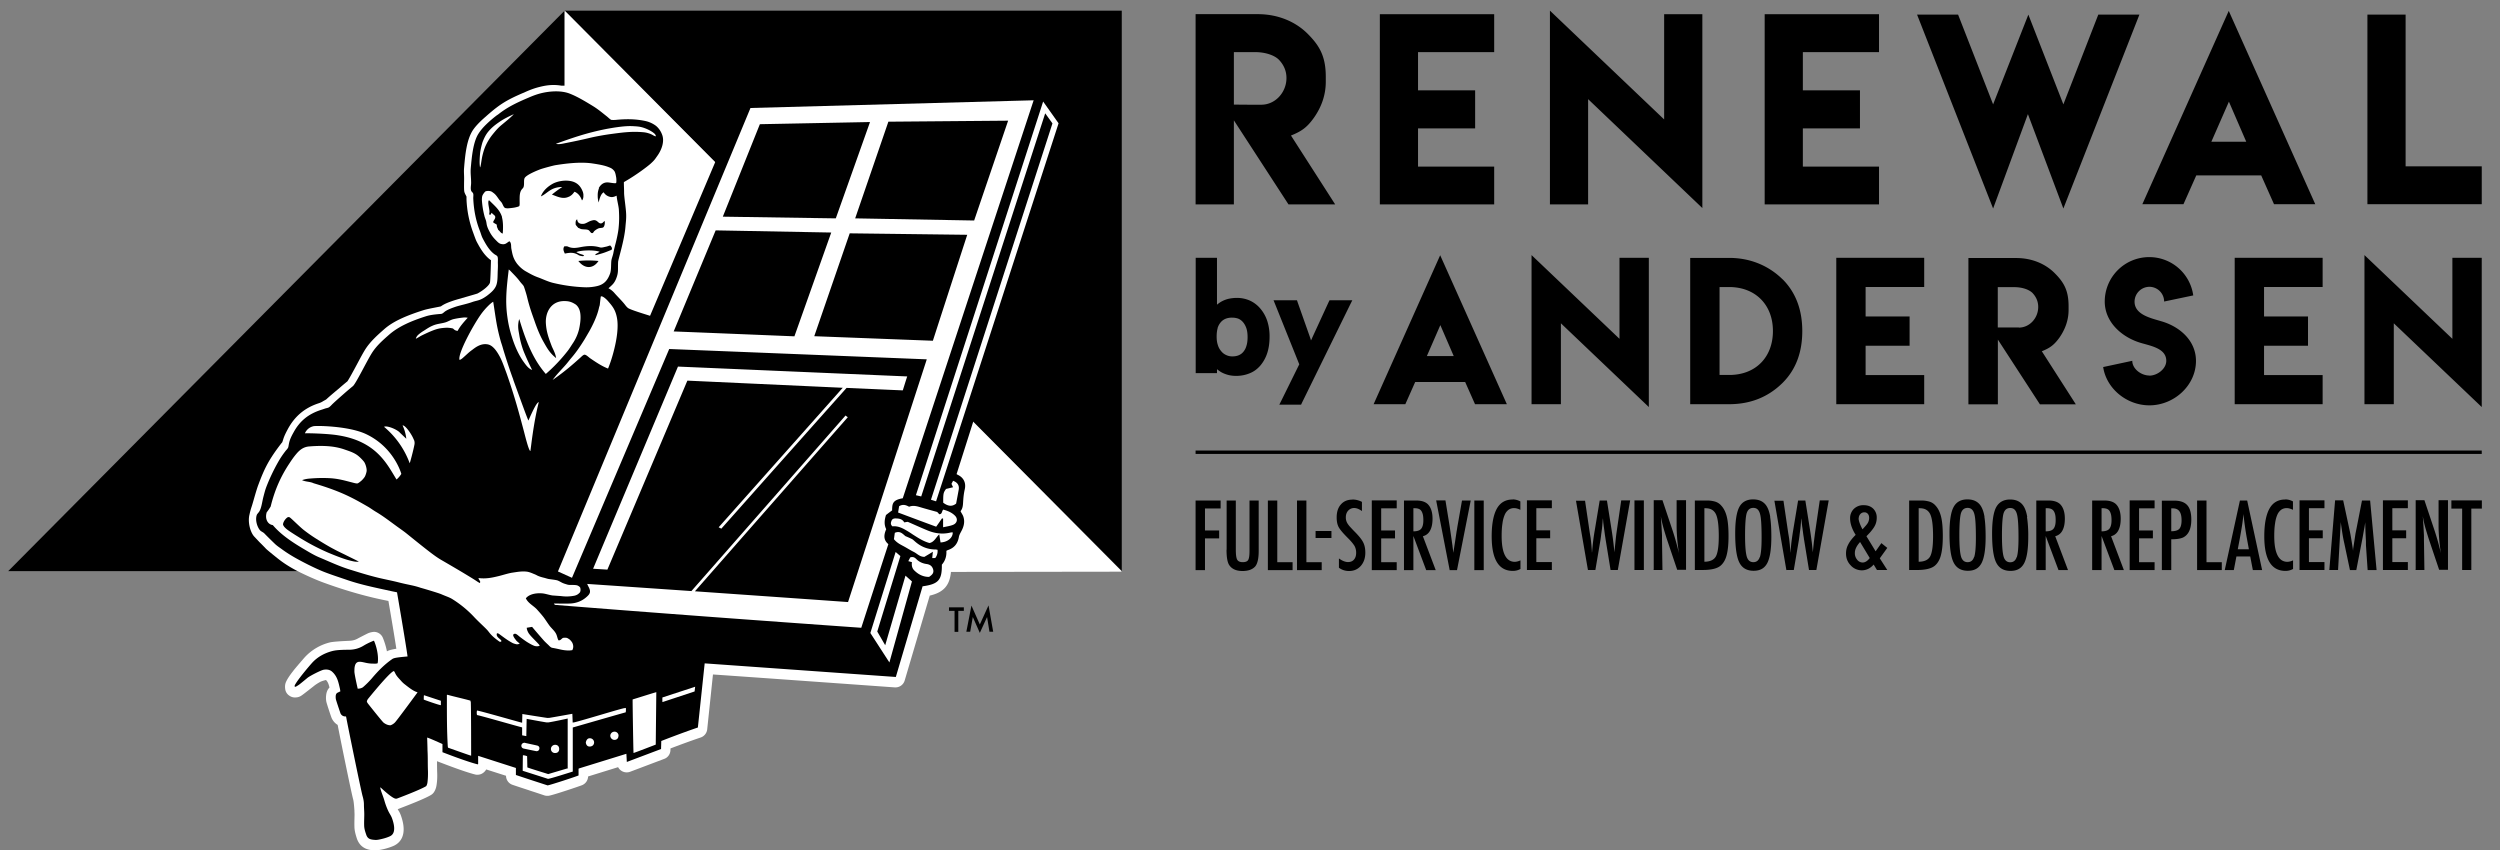
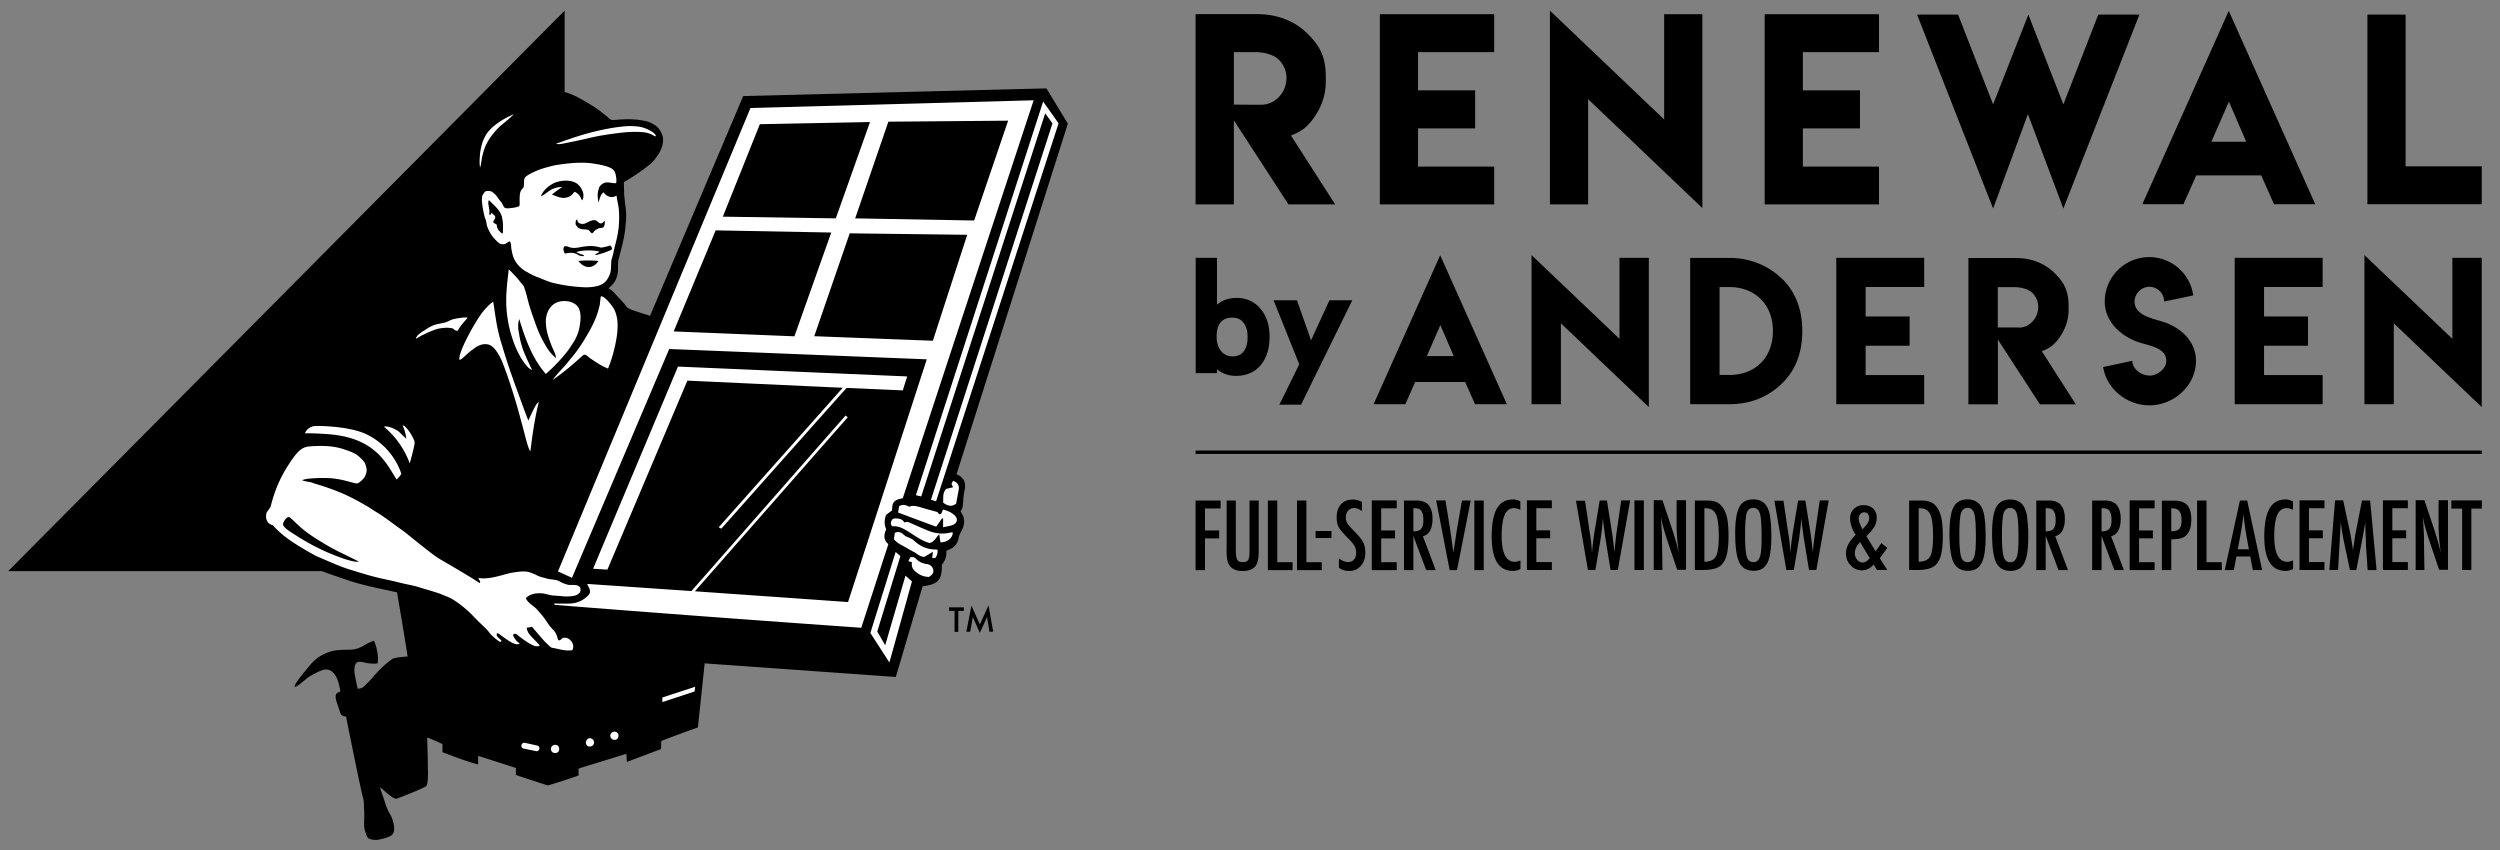
<svg xmlns="http://www.w3.org/2000/svg" fill="none" viewBox="0 0 147 50">
  <rect x="0" y="0" width="147" height="50" fill="#808080" stroke="none" />
  <path fill="#000" d="M33.2 33.582V.626L.483 33.582h32.715Z" />
-   <path fill="#000" d="M65.96 33.582V.626H33.199l32.763 32.956Z" />
-   <path fill="#fff" d="M65.948 33.582 33.2.626v4.411h-.193c-.553-.093-.98 0-1.3.08-.24.06-.493.147-.792.28-.613.267-1.14.486-1.733.94-.326.246-.853.726-.853.726-.18.173-.366.36-.52.586-.36.547-.453 1.393-.52 2.212-.02.213 0 .387 0 .56.008.113-.02.706.014.853.027.12.133.28.127.293v.147a6.34 6.34 0 0 0 .4 1.985c.02.054.133.38.193.5.206.393.44.793.786 1.06l.06.04c0 .026-.027 1.199-.06 1.319-.04.166-.393.46-.733.64-.053.026-1.246.36-1.4.413-.252.086-.539.186-.745.34-.027.02-.727.133-1.027.226-1.026.326-1.779.653-2.305 1.113-.393.346-.833.732-1.133 1.212-.113.18-.286.5-.466.84-.193.36-.48.893-.573 1.02-.18.146-.353.293-.487.412 0 0-.58.48-.753.647-.02.02-.18.1-.206.12-.08.053-.2.1-.227.106-.846.273-1.432.78-1.839 1.54-.08.153-.193.36-.26.58-.033.112-.06.179-.06.179l-.046.053c-.18.234-.433.567-.68.973-.326.54-.513 1.033-.693 1.513-.093.253-.246.8-.273.892-.06.207-.066.234-.133.434a4.23 4.23 0 0 0-.1.386c-.113.44.046 1.046.286 1.3.12.126.28.3.334.353.133.126.353.36.353.36.126.12.66.546.66.546.34.273.732.533 1.272.806 0 0 .786.393 1.446.633 1.38.506 2.692.866 3.818 1.08.113.66.333 1.938.466 2.811-.373.06-.486.114-.553.154a4.274 4.274 0 0 0-.233-.78.568.568 0 0 0-.533-.367c-.22.02-.353.087-.353.087-.087.04-.553.28-.587.3-.16.093-.326.133-.52.14 0 0-.879.033-1.125.093a2.992 2.992 0 0 0-1.48.873c-.066.073-.626.72-.686.813-.186.233-.4.54-.453.74-.04.153-.013.306-.013.306a.545.545 0 0 0 .253.406.55.55 0 0 0 .32.1c.14 0 .26-.026.386-.113.08-.047.72-.553.72-.553.113-.093.24-.173.386-.253.107-.053.32-.107.334-.107.106.107.153.227.206.44-.1.1-.18.253-.2.48-.013.126-.006.246.014.353.02.106.28.9.32.98.08.166.2.3.346.386.173.9.813 4.031.913 4.384.04.14.066.553.073.653 0 .087.007.173.007.253 0 .054-.014.493-.007.673 0 .26.073.493.133.687.213.666.766.713 1.04.726.153 0 .313-.013.606-.087.16-.04.393-.113.56-.193.326-.16.806-.6.4-1.752a1.34 1.34 0 0 0-.14-.294c-.014-.02-.027-.046-.054-.093.093-.033.133-.053.133-.053.547-.207 1.513-.586 1.84-.793a.536.536 0 0 0 .153-.147c.126-.186.153-.373.166-.48.034-.232.04-.48.027-.746-.007-.226-.007-.593-.007-.606.04.02.18.073.18.073.167.06 1.386.54 2.046.707.046.013.093.02.14.02a.639.639 0 0 0 .22-.04.624.624 0 0 0 .306-.273l1.166.373c0 .246.16.46.387.533.386.133.746.246 1.1.366.252.08.506.167.765.253.06.02.12.027.18.027.033 0 .067 0 .093-.007.28-.046 1.82-.566 1.96-.626a.572.572 0 0 0 .34-.506l1.765-.547a.57.57 0 0 0 .7.273l2.012-.76c.22-.08.36-.286.366-.519v-.093c.414-.16 1.133-.427 1.78-.646a.57.57 0 0 0 .38-.474l.339-3.231c1.852.126 8.09.573 10.694.76h.04a.564.564 0 0 0 .54-.407l1.473-4.99c.806-.187 1.172-.587 1.246-1.387v-.006l10.014-.014.02-.033Z" />
-   <path fill="#000" d="M16.788 26.52a5.16 5.16 0 0 0-.44.659c-.26.46-.506.973-.7 1.486-.066.18-.113.373-.166.573-.073.293-.107.64-.246.853-.054.08-.127.133-.147.22-.087.306.047.68.186.852.074.094.187.12.267.2.2.207.4.4.606.6.134.133.294.233.447.346.473.347.986.62 1.526.893.353.174.713.347 1.112.493.393.147.807.28 1.213.42.826.28 1.64.44 2.545.64.147.033.2.04.354.073 0 0 .486 2.812.62 3.771-.587.054-.794.08-.9.154-.453.313-.833.7-1.193 1.126a5.3 5.3 0 0 1-.533.533.527.527 0 0 1-.307.08c-.006-.033-.173-.753-.193-.986 0-.06 0-.22.014-.28.033-.213.126-.313.293-.313.106 0 .206.026.3.046.14.034.306.06.42.06.093 0 .246.02.34-.02.08-.453-.094-1.06-.214-1.319-.027 0-.047 0-.067.013-.1.047-.206.087-.306.14-.12.06-.174.093-.287.16-.246.14-.506.207-.793.213-.14 0-.28 0-.413.007-.193.007-.386.02-.58.067-.46.12-.879.346-1.199.7-.173.193-.86.999-1.013 1.312-.013.027-.006.073 0 .093a.192.192 0 0 0 .094-.026c.066-.04.133-.08.193-.127.16-.127.313-.253.466-.38.154-.12.787-.446.953-.473.18-.027.353-.007.493.12.307.28.367.613.46 1.02l.02.133c-.06.026-.107.053-.153.073-.1.047-.14.14-.114.373.014.087.254.786.274.846.046.1.126.16.233.18.026 0 .06 0 .093.007.013.047.02.087.027.127.06.333.846 4.19.946 4.55.047.16.08.327.08.5 0 .187.02.38.02.566 0 .214-.013.434-.007.647 0 .18.053.36.114.533.086.28.246.313.54.333.1.007.24-.02.426-.067.14-.033.326-.093.446-.153.18-.086.373-.326.113-1.053-.06-.166-.146-.266-.22-.426a3.898 3.898 0 0 1-.22-.586c-.086-.3-.166-.447-.246-.747v-.066c.14.133.7.653.9.673h.06c.06-.02 1.405-.527 1.739-.74a.596.596 0 0 0 .073-.233c.026-.213.033-.427.027-.646-.02-.507 0-.733-.027-1.24 0-.1-.007-.326-.02-.733.066 0 .9.38.9.38v.48l.073.027s1.332.52 1.992.686h.013l.02-.02v-.48l2.22.713v.413c.652.22 1.232.407 1.865.613.22-.04 1.712-.533 1.819-.586v-.393c.026-.014.033-.027.053-.027l2.759-.853.026.48 2.013-.76.013-.473s1.153-.453 2.152-.793l.4-3.771 11.24.8 1.573-5.331c.933-.127 1.146-.367 1.133-1.273.2-.226.286-.506.266-.813.054-.026.08-.046.114-.053.36-.127.553-.38.62-.753.02-.126.093-.246.152-.36.14-.26.207-.533.12-.82-.033-.12-.113-.219-.173-.346.16-.193.14-.433.16-.66.014-.206.04-.412.087-.619.086-.373-.054-.686-.4-.853-.027-.013-.08-.047-.08-.047L62.79 7.27l-1.26-2.073-17.83.453-5.477 12.92c-.2-.067-1.14-.346-1.299-.46a.99.99 0 0 1-.16-.173c-.2-.26-.44-.48-.646-.72-.087-.1-.22-.206-.34-.266.08-.073.193-.167.273-.26.073-.086.133-.193.173-.293.154-.38.1-.513.12-.986 0-.147.373-1.28.433-2.086.02-.246.054-.466.04-.753-.013-.346-.12-.986-.12-1.239 0-.253-.013-.36-.013-.626.74-.42 1.386-.92 1.553-1.066.246-.22.28-.287.406-.467.24-.326.46-.853.28-1.28a1.204 1.204 0 0 0-.347-.492 1.612 1.612 0 0 0-.626-.287c-.593-.126-1.14-.126-1.752-.066a1.52 1.52 0 0 1-.247 0c-.066-.014-.206-.16-.286-.22-.287-.227-.507-.413-.8-.593-.406-.247-.893-.547-1.353-.727-.513-.206-1.199-.153-1.705-.026-.26.066-.507.16-.733.26-.66.28-1.213.54-1.74.952-.046.04-.14.094-.186.134a6.734 6.734 0 0 0-.526.453c-.18.173-.353.366-.48.566-.32.487-.4 1.353-.46 2.032-.026.314.02.553.02.867 0 .153-.04.3-.007.433.027.113.107.126.127.2.027.08 0 .206.007.306.033.72.173 1.34.38 1.866.066.166.1.32.173.46.18.346.386.706.68.926.066.053.146.073.186.14.047.08.02.313.027.42.006.133 0 .273-.007.406-.013.273 0 .58-.067.806-.08.293-.326.493-.56.673-.12.087-.252.173-.386.227-.146.066-.313.086-.48.146-.313.113-.666.18-.966.273-.213.074-.48.167-.646.287-.08.06-.14.133-.227.14-.32.026-.626.053-.912.146-.813.26-1.573.58-2.133 1.067-.38.333-.76.666-1.026 1.092-.273.427-.946 1.806-1.112 1.94-.16.132-.327.272-.487.412-.226.2-.48.42-.706.633-.08.08-.167.18-.24.214-.067.033-.153.04-.22.066-.08.027-.153.053-.22.073-.766.247-1.266.673-1.619 1.326-.087.154-.18.334-.233.507-.04.133-.047.22-.073.346-.02.087-.114.174-.174.247M145.927 26.492H70.3v.2h75.627v-.2ZM70.3 33.522h.553v-1.866h.833v-.466h-.833v-1.293h.92v-.466H70.3v4.091Zm1.82-1.2c0 .447.052.747.16.907.152.226.406.346.779.346.333 0 .58-.086.746-.266.133-.16.206-.46.206-.906V29.43h-.54v2.972c0 .266-.026.44-.08.526-.053.087-.16.127-.319.127-.16 0-.267-.047-.326-.147-.054-.1-.08-.293-.08-.586V29.43h-.54v2.892h-.007Zm2.431 1.2h1.453v-.466h-.9V29.43h-.553v4.091Zm1.713 0h1.452v-.466h-.9V29.43h-.552v4.091Zm1.092-1.886h.933v-.413h-.933v.413Zm2.16-2.258c-.28 0-.507.093-.674.286-.166.187-.246.44-.246.76 0 .24.04.433.126.586.047.08.114.173.207.28.093.107.206.226.346.366a3.4 3.4 0 0 1 .227.247c.06.073.107.14.14.193.067.12.1.253.1.4 0 .173-.04.306-.127.406-.086.1-.2.147-.353.147-.16 0-.34-.073-.533-.213v.546a.965.965 0 0 0 .6.193c.28 0 .506-.1.686-.3.18-.206.266-.466.266-.78 0-.232-.04-.432-.12-.592-.08-.167-.233-.36-.46-.593-.12-.12-.22-.227-.299-.313a1.466 1.466 0 0 1-.167-.213.655.655 0 0 1-.1-.367c0-.16.047-.293.14-.393a.469.469 0 0 1 .353-.153c.134 0 .287.06.454.18v-.54a1.202 1.202 0 0 0-.56-.14m1.14 4.151h1.465v-.466h-.913v-1.4h.813v-.466h-.813v-1.3h.913v-.466h-1.466v4.098Zm1.892 0h.553v-2.006l.753 2.006h.56l-.754-1.992a.64.64 0 0 0 .42-.327c.1-.18.147-.413.147-.706 0-.38-.094-.666-.28-.853-.147-.14-.373-.213-.673-.213h-.726v4.091Zm.553-3.638h.093c.087 0 .16.013.227.04a.316.316 0 0 1 .153.127c.04.06.066.133.086.22.02.093.027.2.027.326 0 .233-.047.4-.133.5-.087.1-.24.146-.453.146v-1.359Zm2.125 3.638h.44l.806-4.091h-.513l-.266 1.512a5.31 5.31 0 0 0-.02.127c-.007.047-.014.1-.027.153l-.093.62-.074.473s-.006.047-.013.08c0 .033-.007.067-.013.107l-.027-.2c-.007-.067-.02-.14-.027-.227a8.757 8.757 0 0 1-.04-.273l-.086-.593-.04-.273-.247-1.513h-.546l.793 4.091-.007.007Zm1.46 0h.552v-4.091h-.553v4.091Zm2.252-4.151c-.42 0-.727.18-.927.533-.2.36-.306.9-.306 1.632 0 1.353.413 2.033 1.246 2.033.167 0 .313-.04.446-.114v-.506a.884.884 0 0 1-.326.087c-.52 0-.78-.507-.78-1.52 0-.28.014-.526.047-.732a1.91 1.91 0 0 1 .133-.514.726.726 0 0 1 .233-.3.56.56 0 0 1 .334-.093c.093 0 .213.034.353.1v-.493a.96.96 0 0 0-.454-.12m.84 4.151h1.466v-.466h-.913v-1.4h.813v-.466h-.813v-1.299h.913v-.466h-1.466V33.515Zm3.585 0h.44l.3-1.765.013-.094c.007-.053.02-.12.026-.213l.054-.393s0-.053.013-.12c0-.067.013-.153.02-.273 0-.02 0-.047.007-.073 0-.027.006-.067.013-.107l.013.173c.007.1.02.18.027.24.007.067.013.113.02.147l.053.406c.014.093.027.167.034.22.006.053.013.08.013.087l.287 1.765h.426l.726-4.09h-.526l-.233 1.598-.04.274c-.027.186-.047.38-.067.573-.02.193-.04.393-.06.606-.02-.2-.04-.407-.067-.62-.026-.22-.06-.453-.1-.706l-.273-1.72h-.426l-.293 1.773a12.615 12.615 0 0 0-.147 1.18l-.013.133c0-.033 0-.067-.007-.087v-.046l-.027-.347c-.013-.126-.026-.266-.046-.413l-.047-.28-.28-1.899h-.533l.706 4.091-.006-.02Zm2.738 0h.553v-4.09h-.553v4.09Zm1.1 0h.546l-.026-1.785v-.247l-.027-.506-.027-.413s0-.054-.006-.087c0-.033-.007-.073-.014-.12.014.047.02.087.027.12.007.033.013.067.02.093.04.2.087.387.14.567.053.18.106.353.16.526l.62 1.84h.52V29.41h-.554v1.526c0 .226.013.466.033.726.02.253.054.54.1.86-.12-.527-.26-1.013-.42-1.48l-.546-1.632h-.513v4.091l-.033.013Zm2.459 0h.446c.52 0 .873-.086 1.073-.266.16-.14.28-.353.346-.62.073-.286.107-.653.107-1.106 0-.493-.034-.866-.1-1.133-.067-.273-.173-.493-.327-.66a.767.767 0 0 0-.353-.233 1.672 1.672 0 0 0-.52-.066h-.68v4.091l.008-.007Zm.553-3.631h.066c.3 0 .5.12.613.353.113.24.167.673.167 1.3 0 .586-.06.979-.173 1.185-.114.2-.34.307-.673.307v-3.145Zm3.871.506c-.047-.286-.127-.513-.24-.673-.167-.233-.42-.353-.766-.353-.38 0-.653.153-.813.453-.16.3-.24.82-.24 1.546 0 .82.08 1.386.24 1.706.16.326.44.493.839.493.4 0 .647-.153.807-.453.159-.307.239-.82.239-1.54 0-.512-.026-.905-.073-1.179m-.606 2.36c-.067.206-.193.306-.38.306s-.32-.107-.386-.327c-.067-.233-.1-.646-.1-1.246 0-.653.033-1.086.093-1.3.067-.212.193-.319.393-.319s.327.113.393.353c.067.233.093.7.093 1.413 0 .546-.033.926-.1 1.126m1.546.76h.447l.3-1.766.013-.094c.007-.053.02-.12.027-.213l.053-.393s0-.053.013-.12c0-.067.014-.153.02-.273 0-.02 0-.047.007-.073 0-.027.007-.067.013-.107l.013.173c.007.1.02.18.027.24.007.067.013.113.02.147l.053.406c.014.093.027.167.034.22 0 .053.013.08.013.087l.287 1.765h.433l.726-4.09h-.526l-.234 1.598-.04.274c-.026.186-.046.38-.073.573-.02.193-.04.393-.06.606-.02-.2-.04-.407-.066-.62a20.65 20.65 0 0 0-.1-.706l-.274-1.72h-.426l-.293 1.773c-.027.167-.054.347-.08.54-.027.193-.047.406-.067.64l-.013.133c0-.033 0-.067-.007-.087v-.046l-.026-.347c-.014-.126-.027-.266-.047-.413l-.047-.28-.28-1.899h-.533l.707 4.091-.014-.02Zm5.258-1.1-.54-.886c.12-.12.226-.233.3-.327.08-.1.14-.186.18-.26.086-.153.126-.32.126-.506a.717.717 0 0 0-.213-.533c-.14-.133-.327-.2-.56-.2a.79.79 0 0 0-.573.22.756.756 0 0 0-.22.553c0 .3.107.626.327.973-.213.213-.36.406-.44.573-.087.16-.127.333-.127.52 0 .273.087.506.274.7a.875.875 0 0 0 .653.292c.266 0 .499-.113.699-.34l.193.32h.607l-.44-.686.44-.613-.347-.28-.333.473-.006.007Zm-.993-1.939c0-.093.033-.18.093-.247a.307.307 0 0 1 .233-.106.26.26 0 0 1 .207.087c.053.06.08.14.08.24a.598.598 0 0 1-.08.3c-.027.046-.067.1-.12.16-.053.06-.113.132-.193.212-.154-.293-.227-.513-.227-.646m.653 2.339c-.133.173-.273.26-.413.26a.408.408 0 0 1-.327-.167.582.582 0 0 1-.133-.4c0-.2.1-.406.307-.64l.566.94v.007Zm2.325.7h.447c.513 0 .873-.087 1.073-.267.16-.14.28-.353.346-.62.073-.286.107-.653.107-1.106 0-.493-.034-.866-.1-1.133-.067-.273-.173-.493-.327-.66a.767.767 0 0 0-.353-.233 1.672 1.672 0 0 0-.52-.066h-.679v4.091l.006-.007Zm.554-3.632h.066c.3 0 .5.12.613.353.113.24.167.673.167 1.3 0 .586-.06.979-.174 1.185-.113.2-.339.307-.672.307v-3.145Zm3.871.506c-.047-.286-.127-.513-.24-.673-.167-.233-.42-.353-.766-.353-.38 0-.653.153-.813.453-.16.3-.24.82-.24 1.546 0 .82.08 1.386.24 1.706.16.326.44.493.839.493.4 0 .647-.153.807-.453.159-.307.239-.82.239-1.54 0-.512-.026-.905-.073-1.179m-.606 2.36c-.067.206-.193.306-.38.306s-.32-.107-.386-.327c-.067-.233-.1-.646-.1-1.246 0-.653.033-1.086.093-1.3.066-.212.2-.319.393-.319s.326.113.393.353c.067.233.093.7.093 1.413 0 .546-.033.926-.1 1.126m3.119-2.359c-.047-.287-.127-.513-.24-.673-.167-.233-.42-.353-.766-.353-.38 0-.653.153-.82.453-.16.3-.24.82-.24 1.546 0 .82.08 1.386.24 1.706.16.326.44.493.84.493.399 0 .646-.154.806-.453.16-.307.24-.82.24-1.54a7.36 7.36 0 0 0-.074-1.179m-.606 2.359c-.067.206-.193.306-.38.306-.186 0-.32-.106-.386-.326-.067-.233-.1-.646-.1-1.246 0-.653.033-1.086.093-1.3.067-.213.193-.32.393-.32s.327.114.393.354c.067.233.094.7.094 1.412 0 .547-.034.927-.1 1.126m1.146.76h.553v-2.006l.753 2.006h.559l-.752-1.992a.64.64 0 0 0 .419-.327c.1-.18.147-.413.147-.706 0-.38-.093-.666-.28-.853-.147-.14-.373-.213-.673-.213h-.726v4.091Zm.553-3.638h.093a.6.6 0 0 1 .227.04c.06.027.113.067.153.127.04.06.067.133.087.22.02.093.026.2.026.326 0 .233-.046.4-.133.5-.087.1-.24.146-.453.146v-1.359Zm2.732 3.638h.553v-2.006l.753 2.006h.559l-.753-1.992a.64.64 0 0 0 .42-.327c.1-.18.147-.413.147-.706 0-.38-.093-.666-.28-.853-.147-.14-.373-.213-.673-.213h-.726v4.091Zm.553-3.638h.093a.6.6 0 0 1 .227.04.319.319 0 0 1 .153.127c.04.06.066.133.086.22.02.093.027.2.027.326 0 .233-.047.4-.133.5-.087.1-.24.146-.453.146v-1.359Zm1.652 3.638h1.466v-.466h-.913v-1.4h.813v-.466h-.813v-1.3h.913v-.466h-1.466v4.098Zm1.893 0h.553V31.71c.306 0 .539-.034.699-.107.32-.16.48-.513.48-1.053 0-.386-.08-.673-.24-.846-.16-.18-.413-.266-.766-.266h-.726v4.09-.006Zm.553-3.631h.08c.179 0 .313.053.399.173.087.113.127.293.127.533 0 .24-.047.406-.133.5-.087.093-.247.14-.473.14V29.89Zm1.519 3.631h1.452v-.466h-.899V29.43h-.553v4.091Zm1.626 0h.533l.153-.8h.813l.153.8h.546l-.879-4.091h-.427l-.892 4.091Zm.766-1.226.1-.526c.053-.28.1-.553.14-.8.04-.253.073-.5.093-.746.053.506.12.98.2 1.419l.12.653h-.653Zm2.792-2.925c-.42 0-.727.18-.926.533-.2.353-.307.9-.307 1.632 0 1.353.413 2.033 1.246 2.033.167 0 .313-.04.446-.114v-.506a.88.88 0 0 1-.326.087c-.52 0-.78-.507-.78-1.52 0-.28.014-.526.047-.732.027-.207.073-.374.133-.514a.728.728 0 0 1 .233-.3.562.562 0 0 1 .334-.093c.093 0 .213.034.353.1v-.493a.96.96 0 0 0-.453-.12m.839 4.151h1.466v-.466h-.913v-1.4h.813v-.466h-.813v-1.299h.913v-.466h-1.466V33.515Zm1.746 0h.52l.16-2.818c.026.226.06.446.093.66.033.213.073.413.12.62l.326 1.545h.373l.347-1.786.027-.14.066-.373c.007-.046.02-.113.034-.18.013-.073.026-.16.04-.253l.013-.08v.067l.013.506.027.547v.126c0 .054 0 .113.006.18l.094 1.386h.526l-.38-4.091h-.479l-.32 1.639-.06.293-.067.447-.073.466v.033c0 .014 0 .04-.007.067-.026-.233-.066-.446-.1-.66a9.044 9.044 0 0 0-.12-.626l-.359-1.672h-.474l-.339 4.09-.007.007Zm3.158 0h1.466v-.466h-.913v-1.4h.813v-.466h-.813v-1.299h.913v-.466h-1.466V33.515Zm1.893 0h.546l-.027-1.785v-.247l-.026-.506-.027-.413s0-.054-.007-.087a.872.872 0 0 0-.013-.12c.013.047.02.087.027.12a6.169 6.169 0 0 0 .16.66c.053.18.106.353.16.526l.619 1.84h.52V29.41h-.553v1.526c0 .226.013.466.033.726.02.253.054.54.1.86-.12-.527-.26-1.013-.42-1.48l-.546-1.632h-.513v4.091l-.033.013Zm2.132-3.611h.633v3.611h.54v-3.611h.619v-.48h-1.792v.48ZM81.135.833V12.02h6.723V9.795H83.38V7.549h3.358V5.31H83.38V3.065h4.478V.833h-6.723ZM91.136.626V12.02h2.245V5.83l6.717 6.403V.833h-2.246v6.19L91.136.626ZM103.763.833V12.02h6.723V9.795h-4.478V7.549h3.358V5.31h-3.358V3.065h4.478V.833h-6.723ZM112.724.86l4.471 11.4 2.046-5.55 2.085 5.55 4.471-11.4h-2.418l-2.053 5.277L119.267.86l-2.072 5.277L115.136.86h-2.412ZM130.027 8.335l1.033-2.358 1.02 2.358h-2.053Zm1.027-7.702-5.084 11.374h2.418l.753-1.693h3.818l.753 1.693h2.426L131.047.633h.007ZM74.165 6.157h-.747l-.866-.007V3.065h1.26c.54 0 1.099.16 1.386.446.293.307.446.667.446 1.073 0 .853-.66 1.573-1.48 1.573Zm1.745 1.812c.633-.253.947-.486 1.34-1.033.473-.666.706-1.38.706-2.132v-.293c0-1.24-.4-1.86-1.08-2.539-.672-.666-1.678-1.14-2.925-1.14h-3.65V12.02h2.251V7.076l3.212 4.944h2.745L75.91 7.97ZM139.204.86v11.147h6.723V9.782h-4.477V.86h-2.246ZM76.504 23.794l.046-.1 2.839-5.784.126-.253h-1.339l-.053.107-.966 2.099-.02.053-.054.107v-.02a2.76 2.76 0 0 0-.06-.187l-.72-2.039-.04-.12h-1.378l.1.247 1.412 3.518-1.046 2.119-.127.253h1.286-.006ZM71.56 15.159h-1.253v6.783h1.252v-.234c.1.08.2.154.307.207.12.06.253.107.386.14.14.033.287.047.433.047.294 0 .56-.054.813-.16.247-.1.453-.26.633-.474a2.19 2.19 0 0 0 .393-.74c.087-.279.127-.592.127-.939a2.91 2.91 0 0 0-.133-.906 2.153 2.153 0 0 0-.4-.726 1.772 1.772 0 0 0-.62-.48 1.854 1.854 0 0 0-.78-.16c-.166 0-.326.02-.486.054-.16.04-.306.1-.433.173-.1.06-.18.12-.24.173v-2.765.007Zm.033 4.137a.963.963 0 0 1 .186-.346c.153-.18.373-.273.66-.273.133 0 .266.02.386.066a.761.761 0 0 1 .28.22c.08.1.14.213.187.353.046.147.066.314.066.507s-.02.366-.066.506a.94.94 0 0 1-.174.347c-.146.186-.366.28-.652.28a.802.802 0 0 1-.367-.08.758.758 0 0 1-.293-.227.965.965 0 0 1-.2-.373c-.047-.14-.067-.3-.067-.487 0-.186.02-.36.06-.493M101.69 22.048h-.58v-5.17h.56c1.552 0 2.578 1.046 2.578 2.585 0 1.54-1.012 2.585-2.565 2.585m3.138-5.617c-.732-.726-1.792-1.266-3.145-1.266h-2.292v8.602h2.292c1.253 0 2.299-.42 3.145-1.259.767-.766 1.153-1.779 1.153-3.038 0-1.26-.386-2.272-1.153-3.045M107.973 15.158v8.61h5.17v-1.713h-3.445v-1.726h2.586v-1.72h-2.586v-1.732h3.445v-1.719h-5.17ZM126.385 22.081c-.487 0-1.007-.393-1.007-.866l-1.712.367c.193 1.279 1.393 2.252 2.719 2.252 1.445 0 2.738-1.166 2.738-2.612 0-1.193-.953-2.02-2.039-2.332-.593-.18-1.572-.38-1.572-1.153a.88.88 0 0 1 .873-.873.87.87 0 0 1 .866.866l1.712-.36a2.61 2.61 0 0 0-2.585-2.252 2.614 2.614 0 0 0-2.619 2.612c0 1.166.926 2.026 1.973 2.386.593.206 1.645.313 1.645 1.1 0 .472-.526.872-.999.872h.007v-.007ZM131.4 15.158v8.61h5.171v-1.713h-3.445v-1.726h2.585v-1.72h-2.585v-1.732h3.445v-1.719H131.4ZM139.03 14.998v8.77h1.725V19.01l5.171 4.924v-8.776H144.2v4.765l-5.17-4.924ZM83.9 20.935l.792-1.819.787 1.82h-1.58ZM84.686 15l-3.918 8.768h1.865l.58-1.306h2.939l.58 1.306h1.872L84.679 15h.007ZM118.708 19.256H117.469v-2.372h.972c.42 0 .84.12 1.067.34.226.24.339.513.339.826 0 .653-.506 1.213-1.139 1.213m1.346 1.393c.486-.194.726-.373 1.033-.793.359-.513.546-1.06.546-1.64v-.226c0-.953-.306-1.426-.833-1.952-.52-.513-1.292-.873-2.252-.873h-2.805v8.602h1.732v-3.805l2.472 3.805h2.112l-1.998-3.118h-.007ZM90.055 14.998v8.77h1.726V19.01l5.17 4.924v-8.776h-1.725v4.765l-5.171-4.924Z" />
-   <path fill="#fff" d="M24.551 40.712s-1.219 1.665-1.332 1.772a.687.687 0 0 1-.247.16c-.146.013-.313-.067-.426-.16-.093-.087-.673-.813-.9-1.1-.026-.033-.053-.08-.073-.113 0-.1.06-.166.113-.233.453-.553 1.313-1.579 1.48-1.579 0 0 .026.033.06.1.08.187.213.313.326.44.08.093.166.18.266.253.22.173.44.346.647.426.026.007.053.02.093.034M33.38 45.15v-2.9s-.78.174-1.127.227h-.12c-.313-.046-1.106-.2-1.166-.206l-.02 1.013-.246-.047v-.466c-.453-.114-2.212-.627-2.652-.727a.517.517 0 0 1 0-.266c.3.053 2.352.646 2.652.72.013-.407.013-.514.013-.514s1.2.194 1.446.227c.047.007.093 0 .14 0 .413-.067 1.353-.24 1.353-.24s.006.067.02.513c.04 0 .066-.007.1-.013.586-.14 2.471-.727 2.905-.826l.12-.02a.843.843 0 0 1-.007.26c-.273.073-2.832.812-3.112.892v2.592c-.1.027-1.4.447-1.46.427-.479-.154-1.485-.474-1.485-.474s.007-.872.013-.912c.087 0 .167.026.247.053 0 0 .013.52.013.66.22.086 1.006.32 1.226.393l1.173-.347-.027-.02ZM26.277 40.865s.026-.013.033-.013c.4.113.953.233 1.353.346 0 .033.013.06.02.087.02.406.02 3.045.02 3.045v.106c-.034 0-1.36-.473-1.36-.473s-.006-.053-.013-.066c-.053-.94-.053-1.64-.053-2.965v-.074M37.205 41.125c.42-.127.973-.307 1.386-.427l-.033 3.085s-1.273.493-1.306.493c-.013-.126-.06-3.071-.053-3.145M25.923 41.465c-.14-.014-.886-.28-1.006-.327 0-.053 0-.227.013-.26l.993.327v.26Z" />
+   <path fill="#000" d="M16.788 26.52a5.16 5.16 0 0 0-.44.659c-.26.46-.506.973-.7 1.486-.066.18-.113.373-.166.573-.073.293-.107.64-.246.853-.054.08-.127.133-.147.22-.087.306.047.68.186.852.074.094.187.12.267.2.2.207.4.4.606.6.134.133.294.233.447.346.473.347.986.62 1.526.893.353.174.713.347 1.112.493.393.147.807.28 1.213.42.826.28 1.64.44 2.545.64.147.033.2.04.354.073 0 0 .486 2.812.62 3.771-.587.054-.794.08-.9.154-.453.313-.833.7-1.193 1.126a5.3 5.3 0 0 1-.533.533.527.527 0 0 1-.307.08c-.006-.033-.173-.753-.193-.986 0-.06 0-.22.014-.28.033-.213.126-.313.293-.313.106 0 .206.026.3.046.14.034.306.06.42.06.093 0 .246.02.34-.02.08-.453-.094-1.06-.214-1.319-.027 0-.047 0-.067.013-.1.047-.206.087-.306.14-.12.06-.174.093-.287.16-.246.14-.506.207-.793.213-.14 0-.28 0-.413.007-.193.007-.386.02-.58.067-.46.12-.879.346-1.199.7-.173.193-.86.999-1.013 1.312-.013.027-.006.073 0 .093a.192.192 0 0 0 .094-.026c.066-.04.133-.08.193-.127.16-.127.313-.253.466-.38.154-.12.787-.446.953-.473.18-.027.353-.007.493.12.307.28.367.613.46 1.02l.02.133c-.06.026-.107.053-.153.073-.1.047-.14.14-.114.373.014.087.254.786.274.846.046.1.126.16.233.18.026 0 .06 0 .093.007.013.047.02.087.027.127.06.333.846 4.19.946 4.55.047.16.08.327.08.5 0 .187.02.38.02.566 0 .214-.013.434-.007.647 0 .18.053.36.114.533.086.28.246.313.54.333.1.007.24-.02.426-.067.14-.033.326-.093.446-.153.18-.086.373-.326.113-1.053-.06-.166-.146-.266-.22-.426a3.898 3.898 0 0 1-.22-.586c-.086-.3-.166-.447-.246-.747v-.066c.14.133.7.653.9.673h.06c.06-.02 1.405-.527 1.739-.74a.596.596 0 0 0 .073-.233c.026-.213.033-.427.027-.646-.02-.507 0-.733-.027-1.24 0-.1-.007-.326-.02-.733.066 0 .9.38.9.38v.48l.073.027s1.332.52 1.992.686h.013l.02-.02v-.48l2.22.713v.413c.652.22 1.232.407 1.865.613.22-.04 1.712-.533 1.819-.586v-.393c.026-.014.033-.027.053-.027l2.759-.853.026.48 2.013-.76.013-.473s1.153-.453 2.152-.793l.4-3.771 11.24.8 1.573-5.331c.933-.127 1.146-.367 1.133-1.273.2-.226.286-.506.266-.813.054-.026.08-.046.114-.053.36-.127.553-.38.62-.753.02-.126.093-.246.152-.36.14-.26.207-.533.12-.82-.033-.12-.113-.219-.173-.346.16-.193.14-.433.16-.66.014-.206.04-.412.087-.619.086-.373-.054-.686-.4-.853-.027-.013-.08-.047-.08-.047L62.79 7.27l-1.26-2.073-17.83.453-5.477 12.92c-.2-.067-1.14-.346-1.299-.46a.99.99 0 0 1-.16-.173c-.2-.26-.44-.48-.646-.72-.087-.1-.22-.206-.34-.266.08-.073.193-.167.273-.26.073-.086.133-.193.173-.293.154-.38.1-.513.12-.986 0-.147.373-1.28.433-2.086.02-.246.054-.466.04-.753-.013-.346-.12-.986-.12-1.239 0-.253-.013-.36-.013-.626.74-.42 1.386-.92 1.553-1.066.246-.22.28-.287.406-.467.24-.326.46-.853.28-1.28a1.204 1.204 0 0 0-.347-.492 1.612 1.612 0 0 0-.626-.287c-.593-.126-1.14-.126-1.752-.066a1.52 1.52 0 0 1-.247 0c-.066-.014-.206-.16-.286-.22-.287-.227-.507-.413-.8-.593-.406-.247-.893-.547-1.353-.727-.513-.206-1.199-.153-1.705-.026-.26.066-.507.16-.733.26-.66.28-1.213.54-1.74.952-.046.04-.14.094-.186.134a6.734 6.734 0 0 0-.526.453c-.18.173-.353.366-.48.566-.32.487-.4 1.353-.46 2.032-.026.314.02.553.02.867 0 .153-.04.3-.007.433.027.113.107.126.127.2.027.08 0 .206.007.306.033.72.173 1.34.38 1.866.066.166.1.32.173.46.18.346.386.706.68.926.066.053.146.073.186.14.047.08.02.313.027.42.006.133 0 .273-.007.406-.013.273 0 .58-.067.806-.08.293-.326.493-.56.673-.12.087-.252.173-.386.227-.146.066-.313.086-.48.146-.313.113-.666.18-.966.273-.213.074-.48.167-.646.287-.08.06-.14.133-.227.14-.32.026-.626.053-.912.146-.813.26-1.573.58-2.133 1.067-.38.333-.76.666-1.026 1.092-.273.427-.946 1.806-1.112 1.94-.16.132-.327.272-.487.412-.226.2-.48.42-.706.633-.08.08-.167.18-.24.214-.067.033-.153.04-.22.066-.08.027-.153.053-.22.073-.766.247-1.266.673-1.619 1.326-.087.154-.18.334-.233.507-.04.133-.047.22-.073.346-.02.087-.114.174-.174.247M145.927 26.492H70.3v.2h75.627v-.2ZM70.3 33.522h.553v-1.866h.833v-.466h-.833v-1.293h.92v-.466H70.3v4.091Zm1.82-1.2c0 .447.052.747.16.907.152.226.406.346.779.346.333 0 .58-.086.746-.266.133-.16.206-.46.206-.906V29.43h-.54v2.972c0 .266-.026.44-.08.526-.053.087-.16.127-.319.127-.16 0-.267-.047-.326-.147-.054-.1-.08-.293-.08-.586V29.43h-.54v2.892h-.007Zm2.431 1.2h1.453v-.466h-.9V29.43h-.553v4.091Zm1.713 0h1.452v-.466h-.9V29.43h-.552v4.091Zm1.092-1.886h.933v-.413h-.933v.413Zm2.16-2.258c-.28 0-.507.093-.674.286-.166.187-.246.44-.246.76 0 .24.04.433.126.586.047.08.114.173.207.28.093.107.206.226.346.366a3.4 3.4 0 0 1 .227.247c.06.073.107.14.14.193.067.12.1.253.1.4 0 .173-.04.306-.127.406-.086.1-.2.147-.353.147-.16 0-.34-.073-.533-.213v.546a.965.965 0 0 0 .6.193c.28 0 .506-.1.686-.3.18-.206.266-.466.266-.78 0-.232-.04-.432-.12-.592-.08-.167-.233-.36-.46-.593-.12-.12-.22-.227-.299-.313a1.466 1.466 0 0 1-.167-.213.655.655 0 0 1-.1-.367c0-.16.047-.293.14-.393a.469.469 0 0 1 .353-.153c.134 0 .287.06.454.18v-.54a1.202 1.202 0 0 0-.56-.14m1.14 4.151h1.465v-.466h-.913v-1.4h.813v-.466h-.813v-1.3h.913v-.466h-1.466v4.098Zm1.892 0h.553v-2.006l.753 2.006h.56l-.754-1.992a.64.64 0 0 0 .42-.327c.1-.18.147-.413.147-.706 0-.38-.094-.666-.28-.853-.147-.14-.373-.213-.673-.213h-.726v4.091Zm.553-3.638h.093c.087 0 .16.013.227.04a.316.316 0 0 1 .153.127c.04.06.066.133.086.22.02.093.027.2.027.326 0 .233-.047.4-.133.5-.087.1-.24.146-.453.146v-1.359Zm2.125 3.638h.44l.806-4.091h-.513l-.266 1.512a5.31 5.31 0 0 0-.02.127c-.007.047-.014.1-.027.153l-.093.62-.074.473s-.006.047-.013.08c0 .033-.007.067-.013.107l-.027-.2c-.007-.067-.02-.14-.027-.227a8.757 8.757 0 0 1-.04-.273l-.086-.593-.04-.273-.247-1.513h-.546l.793 4.091-.007.007Zm1.46 0h.552v-4.091h-.553v4.091Zm2.252-4.151c-.42 0-.727.18-.927.533-.2.36-.306.9-.306 1.632 0 1.353.413 2.033 1.246 2.033.167 0 .313-.04.446-.114v-.506a.884.884 0 0 1-.326.087c-.52 0-.78-.507-.78-1.52 0-.28.014-.526.047-.732a1.91 1.91 0 0 1 .133-.514.726.726 0 0 1 .233-.3.56.56 0 0 1 .334-.093c.093 0 .213.034.353.1v-.493a.96.96 0 0 0-.454-.12m.84 4.151h1.466v-.466h-.913v-1.4h.813v-.466h-.813v-1.299h.913v-.466h-1.466V33.515Zm3.585 0h.44l.3-1.765.013-.094c.007-.053.02-.12.026-.213l.054-.393s0-.053.013-.12c0-.067.013-.153.02-.273 0-.02 0-.047.007-.073 0-.027.006-.067.013-.107l.013.173c.007.1.02.18.027.24.007.067.013.113.02.147l.053.406c.014.093.027.167.034.22.006.053.013.08.013.087l.287 1.765h.426l.726-4.09h-.526l-.233 1.598-.04.274c-.027.186-.047.38-.067.573-.02.193-.04.393-.06.606-.02-.2-.04-.407-.067-.62-.026-.22-.06-.453-.1-.706l-.273-1.72h-.426l-.293 1.773a12.615 12.615 0 0 0-.147 1.18l-.013.133c0-.033 0-.067-.007-.087v-.046l-.027-.347c-.013-.126-.026-.266-.046-.413l-.047-.28-.28-1.899h-.533l.706 4.091-.006-.02Zm2.738 0h.553v-4.09h-.553v4.09Zm1.1 0h.546l-.026-1.785v-.247l-.027-.506-.027-.413s0-.054-.006-.087c0-.033-.007-.073-.014-.12.014.047.02.087.027.12.007.033.013.067.02.093.04.2.087.387.14.567.053.18.106.353.16.526l.62 1.84h.52V29.41h-.554v1.526c0 .226.013.466.033.726.02.253.054.54.1.86-.12-.527-.26-1.013-.42-1.48l-.546-1.632h-.513v4.091l-.033.013Zm2.459 0h.446c.52 0 .873-.086 1.073-.266.16-.14.28-.353.346-.62.073-.286.107-.653.107-1.106 0-.493-.034-.866-.1-1.133-.067-.273-.173-.493-.327-.66a.767.767 0 0 0-.353-.233 1.672 1.672 0 0 0-.52-.066h-.68v4.091l.008-.007Zm.553-3.631h.066c.3 0 .5.12.613.353.113.24.167.673.167 1.3 0 .586-.06.979-.173 1.185-.114.2-.34.307-.673.307v-3.145Zm3.871.506c-.047-.286-.127-.513-.24-.673-.167-.233-.42-.353-.766-.353-.38 0-.653.153-.813.453-.16.3-.24.82-.24 1.546 0 .82.08 1.386.24 1.706.16.326.44.493.839.493.4 0 .647-.153.807-.453.159-.307.239-.82.239-1.54 0-.512-.026-.905-.073-1.179m-.606 2.36c-.067.206-.193.306-.38.306s-.32-.107-.386-.327c-.067-.233-.1-.646-.1-1.246 0-.653.033-1.086.093-1.3.067-.212.193-.319.393-.319s.327.113.393.353c.067.233.093.7.093 1.413 0 .546-.033.926-.1 1.126m1.546.76h.447l.3-1.766.013-.094c.007-.053.02-.12.027-.213l.053-.393s0-.053.013-.12c0-.067.014-.153.02-.273 0-.02 0-.047.007-.073 0-.027.007-.067.013-.107l.013.173c.007.1.02.18.027.24.007.067.013.113.02.147l.053.406c.014.093.027.167.034.22 0 .053.013.08.013.087l.287 1.765h.433l.726-4.09h-.526l-.234 1.598-.04.274c-.026.186-.046.38-.073.573-.02.193-.04.393-.06.606-.02-.2-.04-.407-.066-.62a20.65 20.65 0 0 0-.1-.706l-.274-1.72h-.426l-.293 1.773c-.027.167-.054.347-.08.54-.027.193-.047.406-.067.64l-.013.133c0-.033 0-.067-.007-.087v-.046l-.026-.347c-.014-.126-.027-.266-.047-.413l-.047-.28-.28-1.899h-.533l.707 4.091-.014-.02Zm5.258-1.1-.54-.886c.12-.12.226-.233.3-.327.08-.1.14-.186.18-.26.086-.153.126-.32.126-.506a.717.717 0 0 0-.213-.533c-.14-.133-.327-.2-.56-.2a.79.79 0 0 0-.573.22.756.756 0 0 0-.22.553c0 .3.107.626.327.973-.213.213-.36.406-.44.573-.087.16-.127.333-.127.52 0 .273.087.506.274.7a.875.875 0 0 0 .653.292c.266 0 .499-.113.699-.34l.193.32h.607l-.44-.686.44-.613-.347-.28-.333.473-.006.007Zm-.993-1.939c0-.093.033-.18.093-.247a.307.307 0 0 1 .233-.106.26.26 0 0 1 .207.087c.053.06.08.14.08.24a.598.598 0 0 1-.08.3c-.027.046-.067.1-.12.16-.053.06-.113.132-.193.212-.154-.293-.227-.513-.227-.646m.653 2.339c-.133.173-.273.26-.413.26a.408.408 0 0 1-.327-.167.582.582 0 0 1-.133-.4c0-.2.1-.406.307-.64v.007Zm2.325.7h.447c.513 0 .873-.087 1.073-.267.16-.14.28-.353.346-.62.073-.286.107-.653.107-1.106 0-.493-.034-.866-.1-1.133-.067-.273-.173-.493-.327-.66a.767.767 0 0 0-.353-.233 1.672 1.672 0 0 0-.52-.066h-.679v4.091l.006-.007Zm.554-3.632h.066c.3 0 .5.12.613.353.113.24.167.673.167 1.3 0 .586-.06.979-.174 1.185-.113.2-.339.307-.672.307v-3.145Zm3.871.506c-.047-.286-.127-.513-.24-.673-.167-.233-.42-.353-.766-.353-.38 0-.653.153-.813.453-.16.3-.24.82-.24 1.546 0 .82.08 1.386.24 1.706.16.326.44.493.839.493.4 0 .647-.153.807-.453.159-.307.239-.82.239-1.54 0-.512-.026-.905-.073-1.179m-.606 2.36c-.067.206-.193.306-.38.306s-.32-.107-.386-.327c-.067-.233-.1-.646-.1-1.246 0-.653.033-1.086.093-1.3.066-.212.2-.319.393-.319s.326.113.393.353c.067.233.093.7.093 1.413 0 .546-.033.926-.1 1.126m3.119-2.359c-.047-.287-.127-.513-.24-.673-.167-.233-.42-.353-.766-.353-.38 0-.653.153-.82.453-.16.3-.24.82-.24 1.546 0 .82.08 1.386.24 1.706.16.326.44.493.84.493.399 0 .646-.154.806-.453.16-.307.24-.82.24-1.54a7.36 7.36 0 0 0-.074-1.179m-.606 2.359c-.067.206-.193.306-.38.306-.186 0-.32-.106-.386-.326-.067-.233-.1-.646-.1-1.246 0-.653.033-1.086.093-1.3.067-.213.193-.32.393-.32s.327.114.393.354c.067.233.094.7.094 1.412 0 .547-.034.927-.1 1.126m1.146.76h.553v-2.006l.753 2.006h.559l-.752-1.992a.64.64 0 0 0 .419-.327c.1-.18.147-.413.147-.706 0-.38-.093-.666-.28-.853-.147-.14-.373-.213-.673-.213h-.726v4.091Zm.553-3.638h.093a.6.6 0 0 1 .227.04c.06.027.113.067.153.127.04.06.067.133.087.22.02.093.026.2.026.326 0 .233-.046.4-.133.5-.087.1-.24.146-.453.146v-1.359Zm2.732 3.638h.553v-2.006l.753 2.006h.559l-.753-1.992a.64.64 0 0 0 .42-.327c.1-.18.147-.413.147-.706 0-.38-.093-.666-.28-.853-.147-.14-.373-.213-.673-.213h-.726v4.091Zm.553-3.638h.093a.6.6 0 0 1 .227.04.319.319 0 0 1 .153.127c.04.06.066.133.086.22.02.093.027.2.027.326 0 .233-.047.4-.133.5-.087.1-.24.146-.453.146v-1.359Zm1.652 3.638h1.466v-.466h-.913v-1.4h.813v-.466h-.813v-1.3h.913v-.466h-1.466v4.098Zm1.893 0h.553V31.71c.306 0 .539-.034.699-.107.32-.16.48-.513.48-1.053 0-.386-.08-.673-.24-.846-.16-.18-.413-.266-.766-.266h-.726v4.09-.006Zm.553-3.631h.08c.179 0 .313.053.399.173.087.113.127.293.127.533 0 .24-.047.406-.133.5-.087.093-.247.14-.473.14V29.89Zm1.519 3.631h1.452v-.466h-.899V29.43h-.553v4.091Zm1.626 0h.533l.153-.8h.813l.153.8h.546l-.879-4.091h-.427l-.892 4.091Zm.766-1.226.1-.526c.053-.28.1-.553.14-.8.04-.253.073-.5.093-.746.053.506.12.98.2 1.419l.12.653h-.653Zm2.792-2.925c-.42 0-.727.18-.926.533-.2.353-.307.9-.307 1.632 0 1.353.413 2.033 1.246 2.033.167 0 .313-.04.446-.114v-.506a.88.88 0 0 1-.326.087c-.52 0-.78-.507-.78-1.52 0-.28.014-.526.047-.732.027-.207.073-.374.133-.514a.728.728 0 0 1 .233-.3.562.562 0 0 1 .334-.093c.093 0 .213.034.353.1v-.493a.96.96 0 0 0-.453-.12m.839 4.151h1.466v-.466h-.913v-1.4h.813v-.466h-.813v-1.299h.913v-.466h-1.466V33.515Zm1.746 0h.52l.16-2.818c.026.226.06.446.093.66.033.213.073.413.12.62l.326 1.545h.373l.347-1.786.027-.14.066-.373c.007-.046.02-.113.034-.18.013-.073.026-.16.04-.253l.013-.08v.067l.013.506.027.547v.126c0 .054 0 .113.006.18l.094 1.386h.526l-.38-4.091h-.479l-.32 1.639-.06.293-.067.447-.073.466v.033c0 .014 0 .04-.007.067-.026-.233-.066-.446-.1-.66a9.044 9.044 0 0 0-.12-.626l-.359-1.672h-.474l-.339 4.09-.007.007Zm3.158 0h1.466v-.466h-.913v-1.4h.813v-.466h-.813v-1.299h.913v-.466h-1.466V33.515Zm1.893 0h.546l-.027-1.785v-.247l-.026-.506-.027-.413s0-.054-.007-.087a.872.872 0 0 0-.013-.12c.013.047.02.087.027.12a6.169 6.169 0 0 0 .16.66c.053.18.106.353.16.526l.619 1.84h.52V29.41h-.553v1.526c0 .226.013.466.033.726.02.253.054.54.1.86-.12-.527-.26-1.013-.42-1.48l-.546-1.632h-.513v4.091l-.033.013Zm2.132-3.611h.633v3.611h.54v-3.611h.619v-.48h-1.792v.48ZM81.135.833V12.02h6.723V9.795H83.38V7.549h3.358V5.31H83.38V3.065h4.478V.833h-6.723ZM91.136.626V12.02h2.245V5.83l6.717 6.403V.833h-2.246v6.19L91.136.626ZM103.763.833V12.02h6.723V9.795h-4.478V7.549h3.358V5.31h-3.358V3.065h4.478V.833h-6.723ZM112.724.86l4.471 11.4 2.046-5.55 2.085 5.55 4.471-11.4h-2.418l-2.053 5.277L119.267.86l-2.072 5.277L115.136.86h-2.412ZM130.027 8.335l1.033-2.358 1.02 2.358h-2.053Zm1.027-7.702-5.084 11.374h2.418l.753-1.693h3.818l.753 1.693h2.426L131.047.633h.007ZM74.165 6.157h-.747l-.866-.007V3.065h1.26c.54 0 1.099.16 1.386.446.293.307.446.667.446 1.073 0 .853-.66 1.573-1.48 1.573Zm1.745 1.812c.633-.253.947-.486 1.34-1.033.473-.666.706-1.38.706-2.132v-.293c0-1.24-.4-1.86-1.08-2.539-.672-.666-1.678-1.14-2.925-1.14h-3.65V12.02h2.251V7.076l3.212 4.944h2.745L75.91 7.97ZM139.204.86v11.147h6.723V9.782h-4.477V.86h-2.246ZM76.504 23.794l.046-.1 2.839-5.784.126-.253h-1.339l-.053.107-.966 2.099-.02.053-.054.107v-.02a2.76 2.76 0 0 0-.06-.187l-.72-2.039-.04-.12h-1.378l.1.247 1.412 3.518-1.046 2.119-.127.253h1.286-.006ZM71.56 15.159h-1.253v6.783h1.252v-.234c.1.08.2.154.307.207.12.06.253.107.386.14.14.033.287.047.433.047.294 0 .56-.054.813-.16.247-.1.453-.26.633-.474a2.19 2.19 0 0 0 .393-.74c.087-.279.127-.592.127-.939a2.91 2.91 0 0 0-.133-.906 2.153 2.153 0 0 0-.4-.726 1.772 1.772 0 0 0-.62-.48 1.854 1.854 0 0 0-.78-.16c-.166 0-.326.02-.486.054-.16.04-.306.1-.433.173-.1.06-.18.12-.24.173v-2.765.007Zm.033 4.137a.963.963 0 0 1 .186-.346c.153-.18.373-.273.66-.273.133 0 .266.02.386.066a.761.761 0 0 1 .28.22c.08.1.14.213.187.353.046.147.066.314.066.507s-.02.366-.066.506a.94.94 0 0 1-.174.347c-.146.186-.366.28-.652.28a.802.802 0 0 1-.367-.08.758.758 0 0 1-.293-.227.965.965 0 0 1-.2-.373c-.047-.14-.067-.3-.067-.487 0-.186.02-.36.06-.493M101.69 22.048h-.58v-5.17h.56c1.552 0 2.578 1.046 2.578 2.585 0 1.54-1.012 2.585-2.565 2.585m3.138-5.617c-.732-.726-1.792-1.266-3.145-1.266h-2.292v8.602h2.292c1.253 0 2.299-.42 3.145-1.259.767-.766 1.153-1.779 1.153-3.038 0-1.26-.386-2.272-1.153-3.045M107.973 15.158v8.61h5.17v-1.713h-3.445v-1.726h2.586v-1.72h-2.586v-1.732h3.445v-1.719h-5.17ZM126.385 22.081c-.487 0-1.007-.393-1.007-.866l-1.712.367c.193 1.279 1.393 2.252 2.719 2.252 1.445 0 2.738-1.166 2.738-2.612 0-1.193-.953-2.02-2.039-2.332-.593-.18-1.572-.38-1.572-1.153a.88.88 0 0 1 .873-.873.87.87 0 0 1 .866.866l1.712-.36a2.61 2.61 0 0 0-2.585-2.252 2.614 2.614 0 0 0-2.619 2.612c0 1.166.926 2.026 1.973 2.386.593.206 1.645.313 1.645 1.1 0 .472-.526.872-.999.872h.007v-.007ZM131.4 15.158v8.61h5.171v-1.713h-3.445v-1.726h2.585v-1.72h-2.585v-1.732h3.445v-1.719H131.4ZM139.03 14.998v8.77h1.725V19.01l5.171 4.924v-8.776H144.2v4.765l-5.17-4.924ZM83.9 20.935l.792-1.819.787 1.82h-1.58ZM84.686 15l-3.918 8.768h1.865l.58-1.306h2.939l.58 1.306h1.872L84.679 15h.007ZM118.708 19.256H117.469v-2.372h.972c.42 0 .84.12 1.067.34.226.24.339.513.339.826 0 .653-.506 1.213-1.139 1.213m1.346 1.393c.486-.194.726-.373 1.033-.793.359-.513.546-1.06.546-1.64v-.226c0-.953-.306-1.426-.833-1.952-.52-.513-1.292-.873-2.252-.873h-2.805v8.602h1.732v-3.805l2.472 3.805h2.112l-1.998-3.118h-.007ZM90.055 14.998v8.77h1.726V19.01l5.17 4.924v-8.776h-1.725v4.765l-5.171-4.924Z" />
  <path fill="#fff" d="M30.794 43.677c.04-.007.074 0 .114.013.213.047.693.147.713.16.073.033.113.1.093.186-.013.08-.08.134-.166.134-.02 0-.5-.1-.72-.147-.08-.013-.147-.047-.167-.133a.17.17 0 0 1 .127-.207M40.876 40.372l-.034.286-1.892.626s-.007-.2 0-.273l1.932-.633-.006-.006ZM34.693 43.896c-.154.014-.233-.1-.247-.24.034-.173.127-.26.26-.246a.25.25 0 0 1 .227.227c.006.126-.067.246-.24.26ZM36.365 43.264c0 .173-.127.253-.26.24a.25.25 0 0 1-.22-.24c0-.12.093-.227.22-.24a.236.236 0 0 1 .266.24M32.881 44.037c0 .186-.133.253-.273.24a.235.235 0 0 1-.213-.247c0-.113.1-.22.213-.233.133-.02.273.06.273.24ZM30.2 6.723v.007c-.24.24-.46.413-.693.606-.22.18-.353.34-.533.56a3.141 3.141 0 0 0-.453.753 3.594 3.594 0 0 0-.194.706c-.026.146-.066.473-.1.486-.046-.24-.02-.566 0-.806.027-.26.1-.526.147-.68.147-.373.26-.546.473-.766.213-.22.473-.386.567-.453.24-.16.5-.286.792-.42M38.57 8.009c-.04.027-.186-.067-.212-.08-.12-.067-.34-.14-.527-.153-.72-.067-1.306.026-1.919.106-.393.054-.84.134-1.186.214-.52.126-.973.22-1.446.313-.173.033-.42.1-.593.046.933-.333 1.78-.64 3.005-.88.187-.032.373-.066.56-.092.346-.047.673-.087 1.046-.06.127.006.18.013.24.02.347.04.706.233.853.34.1.073.166.133.173.226M23.31 28.185c-.545-.873-1.159-2.239-3.45-2.592-.614-.1-1.793-.127-1.933-.113a.705.705 0 0 1 .486-.413c.054-.047 2.026-.04 3.085.446 1.68.78 2.1 2.352 2.1 2.352s-.114.193-.28.327M25.097 19.583c.56-.253.726-.28 1.06-.307a1.5 1.5 0 0 1 .479.04c.073.067.127.127.273.14.14-.266.333-.486.593-.773a.954.954 0 0 0-.306-.006c-.174.02-.34.046-.493.08-.174.033-.334.14-.493.193-.254.08-.5.08-.773.2-.207.087-.38.213-.52.3a2.162 2.162 0 0 0-.313.226.488.488 0 0 0-.153.233c0 .027.226-.12.326-.173.173-.086.306-.146.306-.146M23.497 25.426l.393.373a2.422 2.422 0 0 0-.22-.786c.167-.02.547.54.653.82.054.08.067.213.047.306-.067.353-.26 1.073-.28 1.1a5.06 5.06 0 0 0-1.506-2.14c.107-.092.666.094.913.32M35.745 21.669c-.387-.154-.693-.367-1.04-.6-.086-.06-.233-.213-.333-.213-.073 0-.18.113-.246.173-.407.366-.907.813-1.633 1.313.24-.327.447-.527.726-.84.094-.1.253-.307.34-.413.307-.353.553-.713.813-1.133.08-.133.187-.32.273-.466.213-.38.467-.9.573-1.38.02-.106.047-.12.054-.233.013-.113.033-.3.053-.433 0-.013.02-.02.04-.02.106 0 .293.173.38.273.26.3.433.5.526.96.12.58-.027 1.366-.153 1.872-.1.413-.227.806-.36 1.133M31.073 24.74c-.146-.34-.546-1.46-.88-2.372a1.343 1.343 0 0 0-.066-.193 35.89 35.89 0 0 1-.553-1.686c-.033-.127-.073-.246-.113-.366-.267-.933-.3-1.366-.46-2.38-.14.068-.486.407-.726.747-.453.633-1.38 2.332-1.253 2.672.06-.007.147-.073.233-.153.187-.16.293-.28.507-.433.16-.12.513-.42.946-.32.22.053.406.266.546.486.233.367.313.62.533 1.213.5 1.433.74 2.359 1.026 3.432.054.206.28 1.132.373 1.132.034-.153.167-1.579.494-2.872-.154 0-.534.927-.62 1.1M47.878 19.77l2.085-6.05 6.91.086s-.86 2.645-2.02 6.23l-6.975-.267Zm-8.263-.287 2.466-5.937 6.796.127-2.165 6.103s-4.705-.193-7.097-.287M44.68 7.303l6.477-.127-2.012 5.664-6.643-.1 2.178-5.437Zm14.6-.214-2 5.877-6.996-.126 1.952-5.684 7.043-.06V7.09Zm-7.17 24.028c-.134-.267-.107-.54-.014-.833.107-.087.234-.18.36-.273.007-.394.02-.607.627-.713 2.558-7.783 7.695-23.401 7.695-23.401l-16.65.453-11.321 27.252.826.373 5.717-13.453 15.145.607c-1.506 4.637-3.391 10.46-4.63 14.272-3-.213-5.97-.42-9.003-.633 3.012-3.431 5.997-6.83 8.989-10.235-.053-.04-.093-.066-.133-.1l-9.062 10.322c-2.04-.14-4.071-.28-6.13-.42.033.073.06.133.093.193.127.253.093.38-.12.566-.28.254-.613.38-.986.394-.307.013-.613 0-.946 0 .04.046.053.08.066.08 5.997.48 11.994.92 18.01 1.346.534-1.646 1.06-3.279 1.593-4.918-.313-.26-.26-.566-.126-.88Z" />
  <path fill="#fff" d="M42.41 31.09c2.452-2.758 4.904-5.517 7.37-8.282 1.099.047 2.191.1 3.304.146.087-.273.167-.54.26-.82-4.518-.192-8.995-.386-13.48-.579-1.665 3.971-3.325 7.916-4.99 11.887.3.02.566.033.84.053 1.572-3.71 4.703-11.114 4.703-11.114l9.136.42s-4.851 5.457-7.296 8.203c.053.026.086.046.153.08M61.337 5.97l-7.482 23.148.313.073 7.29-22.528.426.593-7.143 22.128.3.094L62.244 7.25l-.907-1.28ZM52.05 37.94l-.467-.806 1.36-4.438-.28-.24-1.486 4.764 1.12 1.733 1.325-4.765-.38-.34-1.192 4.092ZM55.387 30.484c-.106.153-.213.313-.34.486-.746-.273-1.472-.546-2.238-.833.02-.126.04-.26.06-.373.226-.133.406-.066.586.033.207-.086.407-.046.613.014.333.1.673.193 1.04.293a3.6 3.6 0 0 1 .12.133c.18 0 .14-.173.233-.273.246.067.493.16.686.353.193.187.14.447-.113.546-.173.067-.367.094-.58.14v-.506l-.06-.02M55.302 31.883a18.413 18.413 0 0 1-.074-.466c-.206.2-.293.453-.573.513-.353-.094-.666-.3-.98-.5a5.687 5.687 0 0 0-.425-.267c-.24-.14-.494-.246-.773-.213-.127-.106-.1-.226-.054-.333.047-.12.16-.14.273-.133.187.006.367.04.474.233.073-.013.146-.027.206-.033.387.166.76.34 1.133.493.44.186.893.253 1.366.14a.511.511 0 0 1 .1-.014c.013 0 .033 0 .046.007.007.313-.306.573-.726.586M55.128 32.336a.669.669 0 0 1-.127.467s-.053.013-.086.013h-.1c.013-.114.02-.22.04-.373-.207.126-.373.226-.5.3-.287 0-.433-.2-.633-.294-.2-.1-.393-.226-.593-.333-.2-.106-.4-.206-.566-.413.02-.12.033-.253.053-.373.306-.133.453.053.62.193.126.053.253.107.373.167.06.026.113.08.16.12.353.326.766.5 1.252.5.033 0 .067.013.114.02M54.628 33.922c-.346 0-.62-.14-.86-.373-.14-.133-.173-.3-.146-.493-.066-.02-.12-.034-.213-.06.047-.093.087-.167.113-.22.173-.06.273.013.367.106.16.16.36.247.58.28.206.027.34.114.4.32.06.22-.074.327-.24.44ZM56.04 28.651l-.093-.2c.027-.053.06-.113.093-.18.26.094.374.267.334.514-.047.266-.1.533-.154.826-.226.18-.46.173-.76-.053 0-.54.007-.587.167-.807.127-.033.253-.06.407-.1M30.974 36.907c0 .12.053.22.1.307.127.213.626.652.66.746-.047.046-.174.046-.247.033-.08-.007-.313-.12-.573-.293a7.512 7.512 0 0 1-.346-.253c-.147-.114-.267-.26-.387-.134-.033.067.073.22.133.294.08.113.074.086.247.24-.08.033-.14.046-.206.033a1.27 1.27 0 0 1-.194-.06c-.246-.127-.44-.267-.726-.48-.073-.053-.247-.2-.227-.007.02.174.28.267.274.367-.014.04-.067.053-.127.02-.16-.12-.373-.267-.553-.487l-.1-.126c-.107-.14-.48-.467-.786-.786a6.373 6.373 0 0 0-1.34-1.106c-.166-.1-.386-.167-.626-.274-.166-.073-1.066-.34-1.22-.38-.399-.14-.726-.173-1.272-.313-.413-.106-.82-.18-1.232-.28-.62-.153-1.08-.3-1.68-.486-.58-.18-1.152-.446-1.705-.68-.367-.146-.727-.373-1.047-.56-.646-.386-1.285-.812-1.752-1.365-.32-.047-.473-.387-.36-.753.087-.107.16-.22.233-.34.24-.98.6-1.779 1.1-2.532.073-.113.16-.24.247-.36.22-.28.453-.6.906-.64.806-.066 1.466-.033 2.059.167.286.1.533.173.766.333.14.1.3.26.406.393.08.1.174.38.16.547-.007.08-.067.273-.113.346-.033.054-.12.16-.187.22-.06.053-.193.16-.24.167-.093.013-.286-.053-.406-.08-.38-.1-.746-.2-1.206-.227a8.428 8.428 0 0 0-1.166.02 1.745 1.745 0 0 0-.48.094c.173.086.387.086.567.14.053.013.093.04.146.053.76.226 1.46.473 2.119.8.34.166.68.36 1.013.552.166.094.313.207.48.307.42.247.78.526 1.166.806.233.173.466.327.686.506.44.354.88.713 1.332 1.06.227.173.46.346.707.486.62.36 1.26.733 1.872 1.113.12.073.233.16.36.227.087-.1-.067-.18-.073-.293.453.06.82-.027 1.206-.12.24-.06.526-.154.766-.194.28-.04.533-.093.833-.066.153.013.313.08.453.14.073.026.14.06.2.093.126.06.24.093.406.133.034.007.2.06.247.067.153.026.32.04.48.073.1.02.213.093.32.147.106.053.213.08.32.113.126.04.372 0 .552.04.067.013.187.093.2.147.034.133.014.24-.047.3-.066.06-.113.113-.273.16a2.33 2.33 0 0 1-.82.026c-.04 0-.36-.027-.479-.033-.167-.02-.386-.094-.566-.12a1.876 1.876 0 0 0-.334-.007c-.266.02-.533.107-.68.293.134.287.427.42.64.64.06.067.26.286.4.466.12.16.227.333.34.487.12.166.3.306.393.486.074.14.074.267.147.393.133.014.18-.113.273-.146a.574.574 0 0 1 .213 0c.06.02.114.06.154.086.04.027.146.14.18.22.06.14.066.273-.007.413-.16.04-.427.027-.72-.04a8.456 8.456 0 0 0-.453-.093c-.093-.013-.16-.093-.24-.173-.08-.074-.2-.187-.26-.254a42.81 42.81 0 0 1-.693-.806l-.326.054.013-.007ZM29.521 12.767c-.133-.447-.473-.693-.746-.98h-.02s0-.013-.007-.007c0 .014-.013.007-.02.02-.053.167.047.44.053.653 0 .074-.04.127.02.187.074-.013.067-.1.12-.127.047.1.194.134.2.247.007.113-.1.193-.126.306.06.067.16.094.22.154-.014.14.053.2.08.3.1.06.133.186.266.213.027-.32.027-.7-.046-.953m5.71-1.72a1.081 1.081 0 0 0-.08.394c0 .16 0 .22.053.453.06-.22.12-.5.3-.6.093.16.253.247.4.274.166.033.313-.06.36-.074.013.234.126.64.133.84.02.36.026.646-.02 1.086-.02.213-.107.64-.193.953-.02.073-.094.386-.107.466-.027.173-.113.347-.127.513-.02.26 0 .527-.073.726-.133.36-.32.613-.72.72-.226.06-.526.093-.793.08a9.443 9.443 0 0 1-1.872-.266c-.306-.08-.613-.234-.88-.327-.266-.1-.446-.206-.719-.36a1.8 1.8 0 0 1-.44-.38c-.046-.046-.1-.133-.14-.193-.146-.246-.18-.433-.24-.746-.026-.16.014-.333-.113-.433-.16.08-.226.233-.513.153-.12-.033-.213-.146-.313-.246a1.88 1.88 0 0 1-.36-.507c-.047-.087-.1-.2-.126-.293-.034-.1-.034-.213-.067-.32-.027-.093-.073-.193-.093-.286a4.918 4.918 0 0 1-.147-.926c0-.08.007-.187.027-.247.026-.08.146-.247.2-.267a.547.547 0 0 1 .293 0c.06.014.146.087.2.127.113.093.193.22.293.36.047.066.113.126.153.186.06.087.113.287.213.314.054.013.134.02.187.013.093-.007.22-.02.34-.04.106-.02.273-.06.293-.093.033-.047.02-.22.02-.32 0-.247 0-.447.093-.607.04-.073.12-.126.14-.193.053-.166 0-.353.053-.506.08-.207.807-.487.927-.533.146-.054.772-.227.92-.247.659-.106 1.498-.2 2.178-.093.52.08.753.133 1.04.26.086.04.186.126.24.22.046.106.06.193.08.3.02.073.032.333 0 .366-.04.04-.367-.027-.454-.033-.306-.027-.466.16-.566.333M29.915 15.845s.06.046.093.08c.18.193.38.38.553.613.113.153.207.22.247.32.046.12.166.506.193.64.133.546.246.859.426 1.365.187.547.36.94.553 1.273.213.38.36.633.72.92a1.47 1.47 0 0 0-.113-.38c-.007-.027-.107-.234-.134-.294-.206-.54-.32-.873-.353-1.332-.053-.653.28-1.32 1.026-1.346.307-.007.48.04.733.206.213.174.393.533.187 1.46a2.612 2.612 0 0 1-.34.78c-.107.159-.227.359-.333.492-.047.06-.56.733-1.28 1.346-.62-.72-1.072-1.592-1.559-3.225-.04.08-.066.3-.066.393 0 .227.033.34.066.547.04.26.147.7.3 1.06.12.286.313.712.453.985 0 .007 0 .007.007.007-.207-.08-.32-.22-.506-.48-.287-.4-.52-.92-.687-1.46a6.697 6.697 0 0 1-.266-1.165c-.134-.926-.054-1.7.08-2.805Z" />
  <path fill="#000" d="M34.217 11.78c-.08-.226-.213-.413-.433-.506-.047.047-.107.147-.2.213-.02.014-.053.04-.08.053-.026.02-.053.027-.073.034-.347.16-.68-.027-.98-.133.207-.167.387-.3.613-.447-.7.007-.872.387-1.259.553.12-.34.427-.606.753-.773.22-.1.56-.186.92-.14.446.06.672.307.8.667.02.08.026.113.026.146v.12c-.007.08-.034.18-.08.213M35.553 12.986c.026.133 0 .32-.087.387-.047.033-.193.026-.267.053a.909.909 0 0 0-.26.167c-.04.046-.06.126-.14.113-.066-.007-.12-.127-.18-.167-.1-.066-.286-.04-.426-.066-.073-.014-.12-.054-.193-.074-.047-.06-.1-.113-.147-.18-.013-.113-.02-.28.087-.32.013.214.167.287.393.26.114-.013.293-.14.407-.173a.934.934 0 0 1 .16-.04c.253-.026.28.247.486.18.073-.026.107-.106.173-.133M35.878 14.432c-.073.02-.153.053-.24.073-.12.02-.253.074-.366.04-.38-.113-.76-.086-1.14-.013-.24.047-.492.087-.739-.033-.06-.027-.14-.014-.213-.014-.093.154-.04.274.033.427.273-.06.54-.087.8.086.053.034.16.06.266.067.033 0 .033-.026.067-.053-.04-.014-.08-.034-.12-.047a1.356 1.356 0 0 1-.34-.14c.28-.126 1.1-.133 1.373-.02-.087.054-.174.1-.254.147.007.02.014.033.02.053.147-.04.294-.08.44-.126.147-.047.287-.107.487-.187.053-.053.046-.147-.074-.26ZM21.106 33.022c-.174.034-.38-.026-.547-.066-.34-.087-.806-.267-1.28-.467a12.69 12.69 0 0 1-1.745-.926c-.066-.04-.313-.193-.5-.32-.18-.12-.373-.273-.393-.413.014-.146.134-.313.24-.393a.138.138 0 0 1 .147-.02c.073.033.546.513.8.72.066.053.38.3.766.54.326.206.752.466 1.039.612.24.134.58.287.733.367.253.127.44.213.733.366M35.193 15.345c-.32.48-.82.473-1.186 0 .4-.04.78-.04 1.186 0ZM58.12 35.608l-.506 1.112-.493-1.112-.3 1.539h.227l.153-.866.413.933.426-.933.14.866h.22l-.273-1.54h-.007Zm-2.319.106v.207h.327v1.233h.22V35.92h.326v-.207h-.873Z" />
</svg>